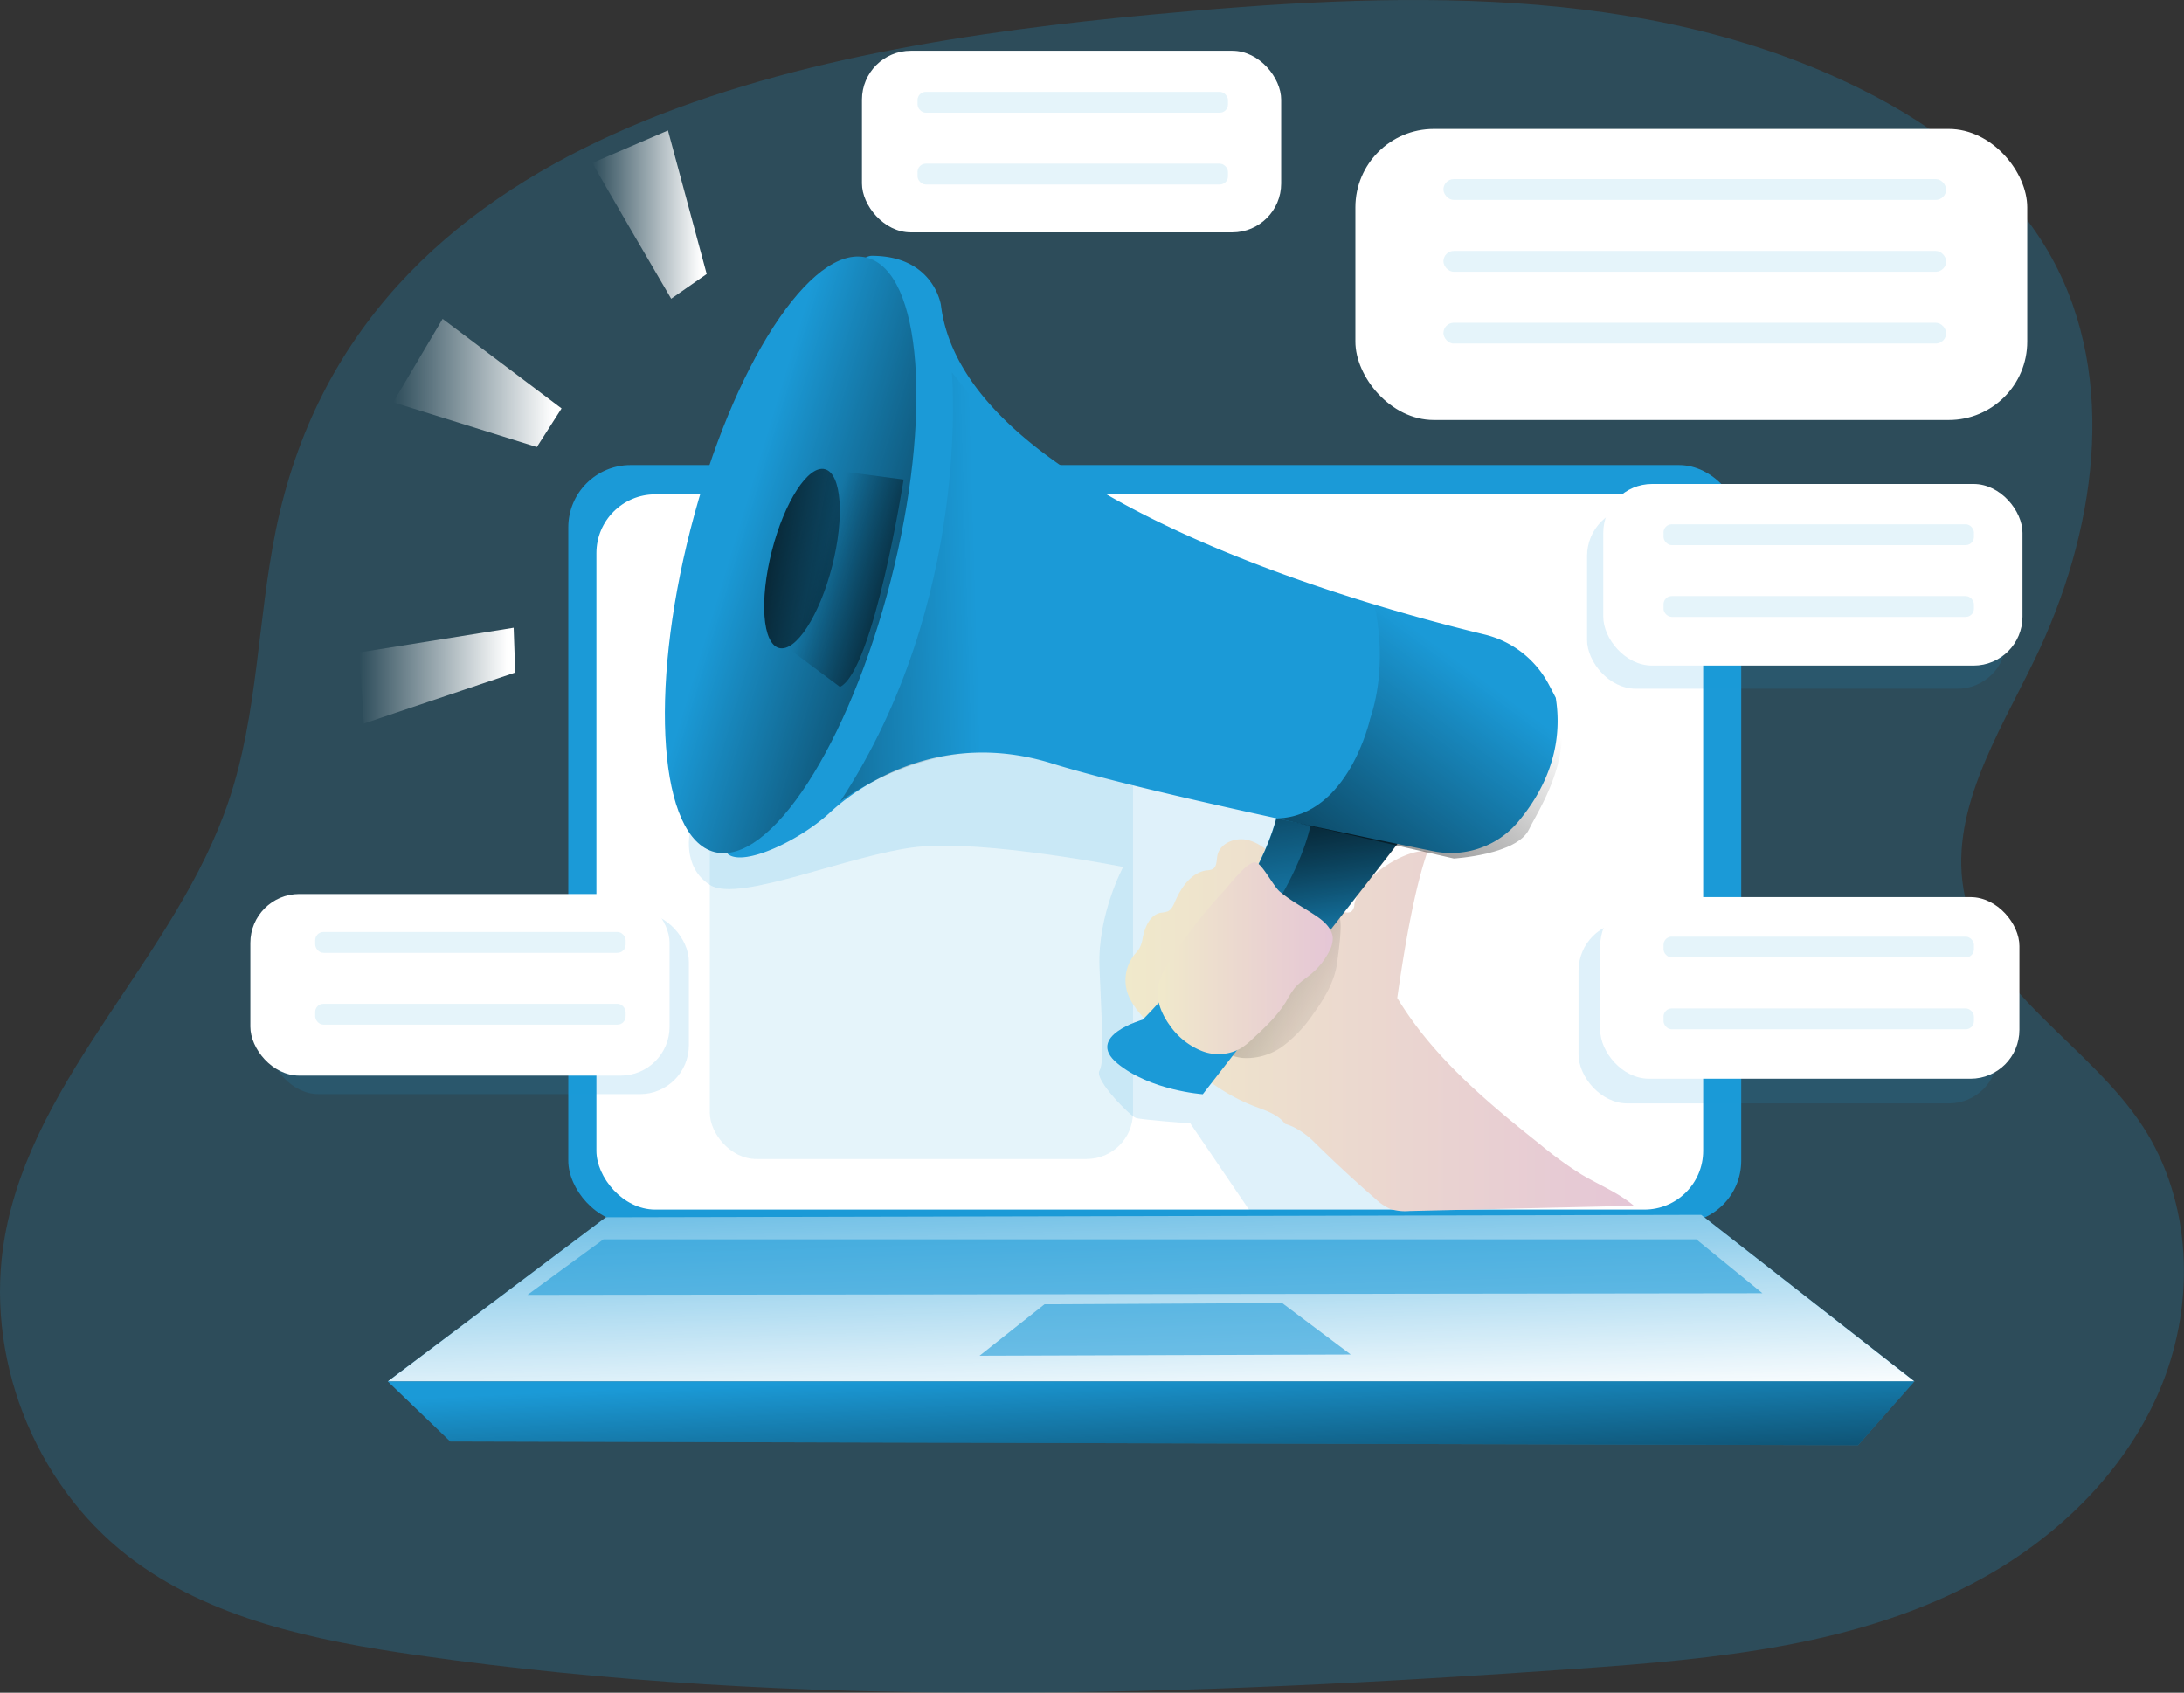
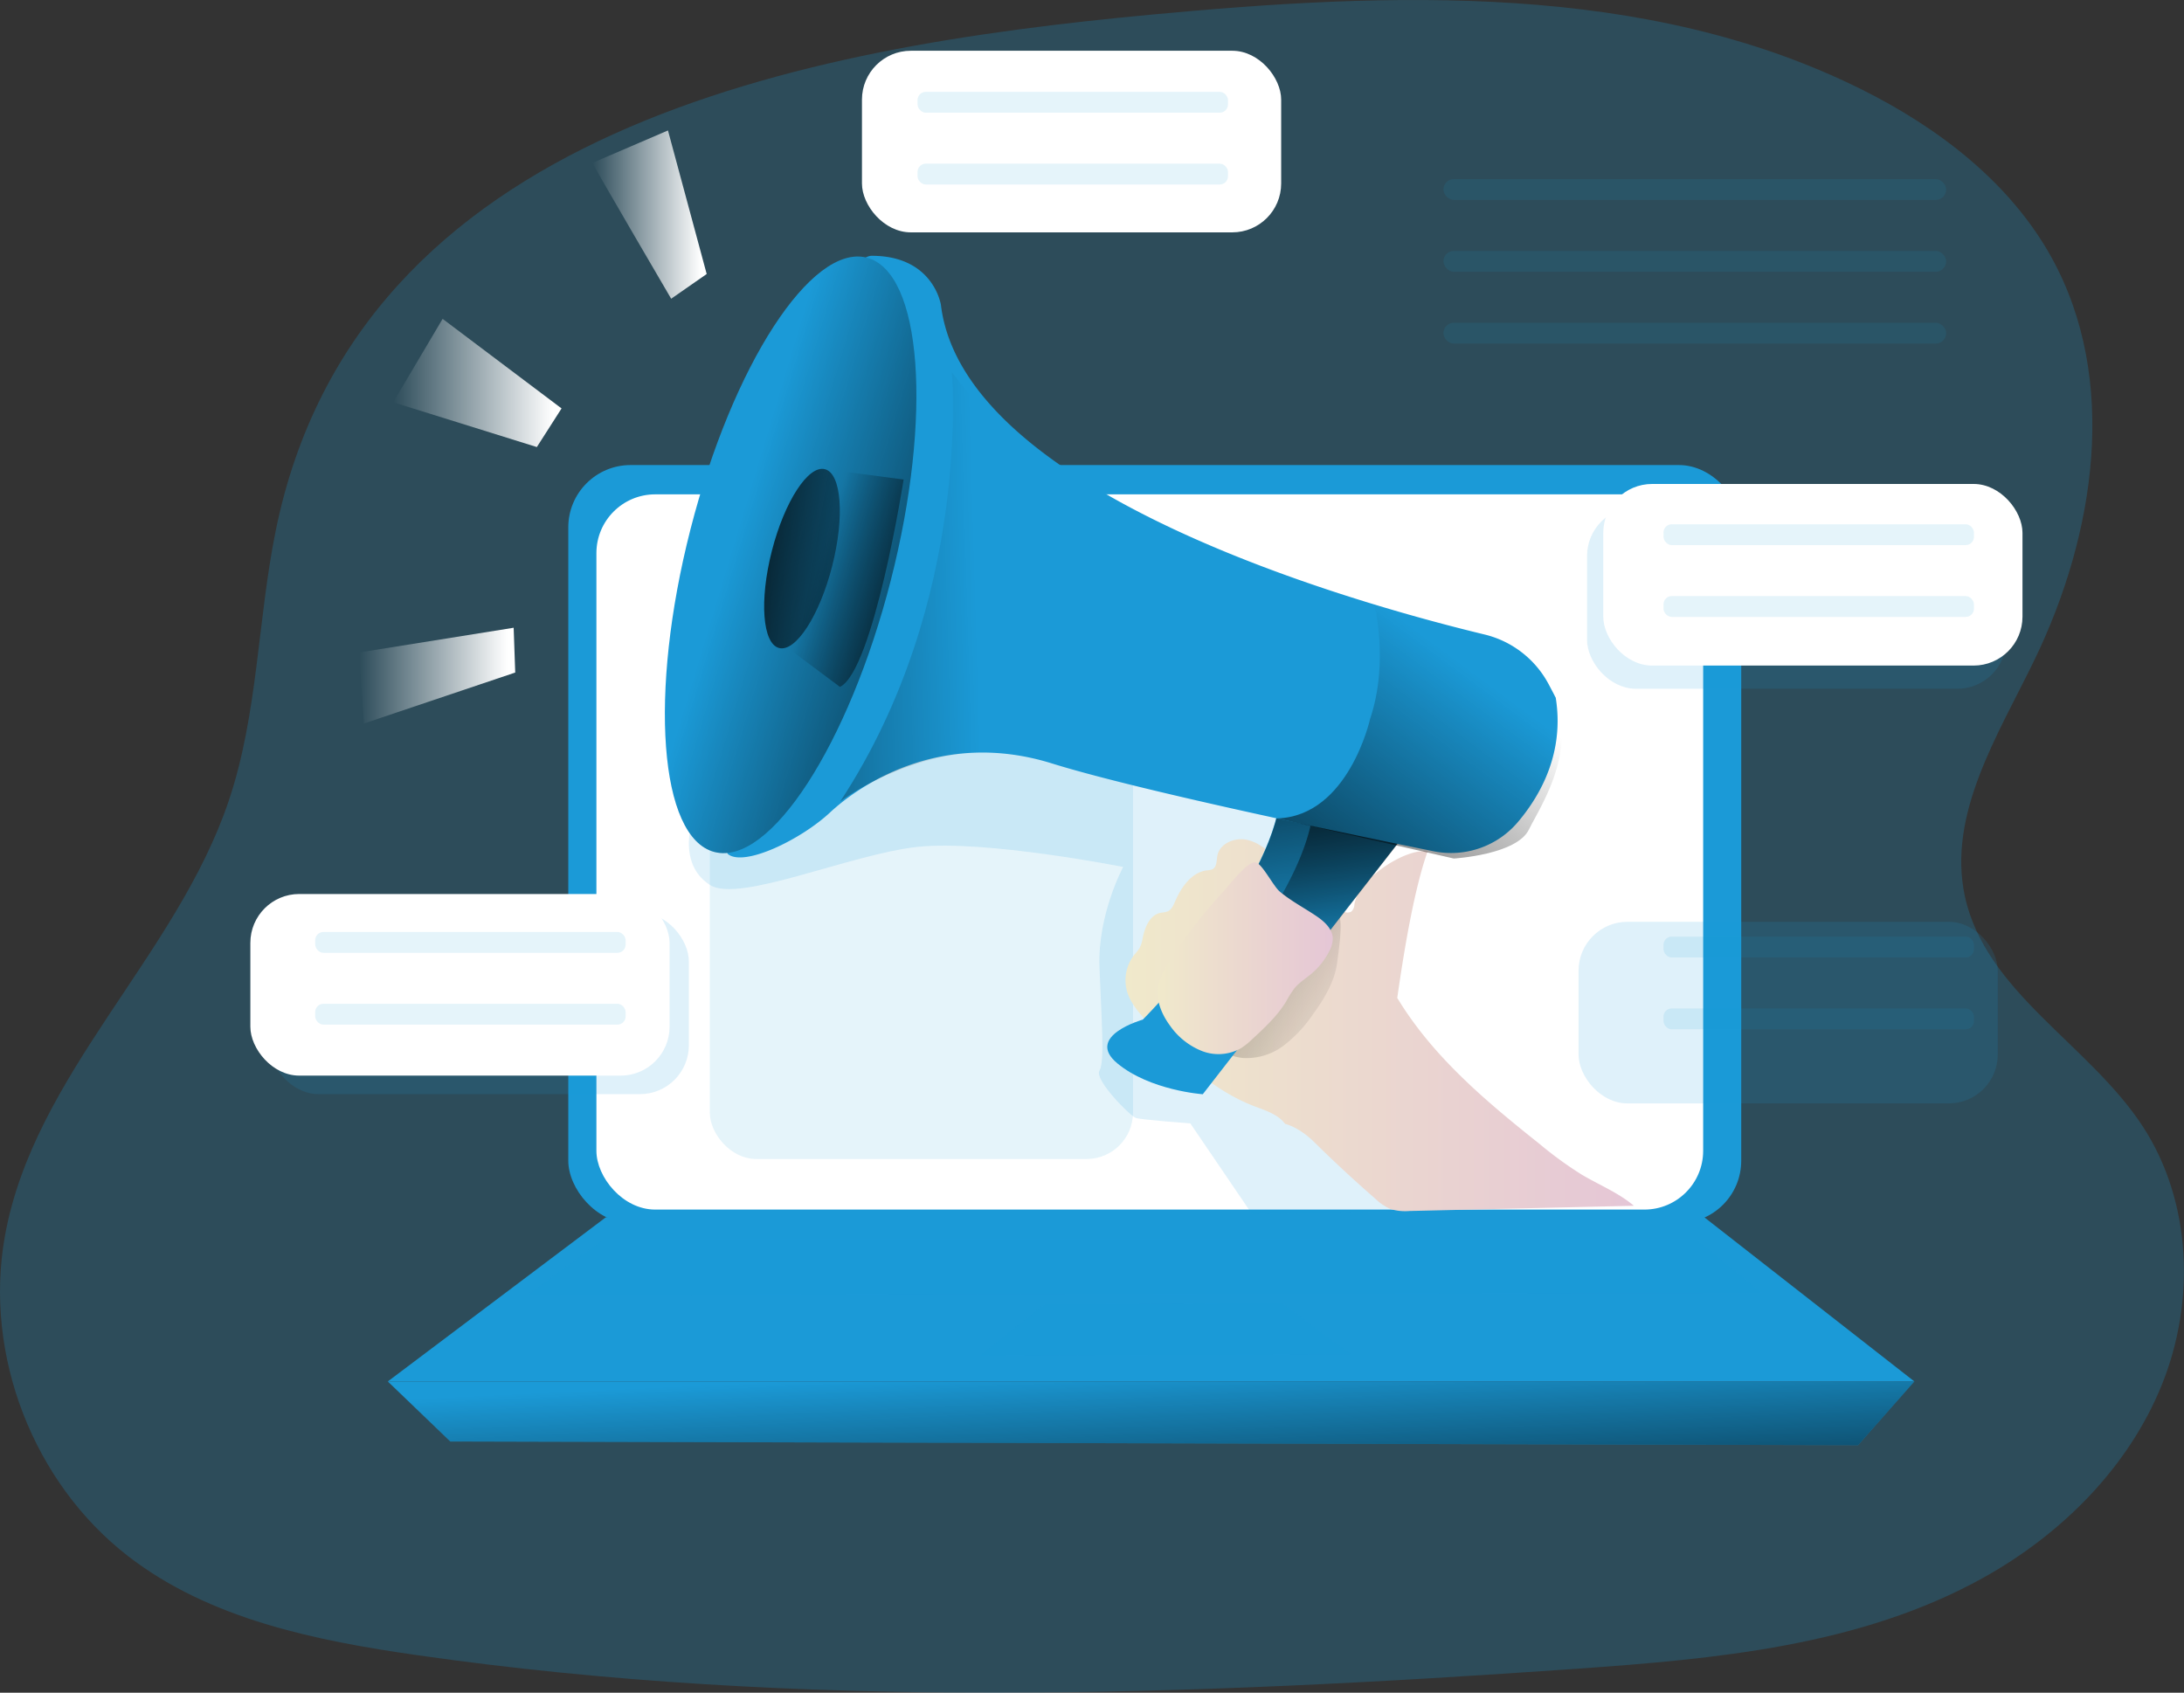
<svg xmlns="http://www.w3.org/2000/svg" xmlns:xlink="http://www.w3.org/1999/xlink" id="Layer_1___3iw2QDKt" data-name="Layer 1" viewBox="0 0 681.23 528">
  <rect x="0" y="0" width="681.23" height="528" fill="#333333" stroke="none" />
  <defs>
    <linearGradient id="linear-gradient___3iw2QDKt" x1="356.11" y1="334.19" x2="359.52" y2="446.53" gradientUnits="userSpaceOnUse">
      <stop offset="0" stop-color="#fff" stop-opacity="0" />
      <stop offset="0.95" stop-color="#fff" />
    </linearGradient>
    <linearGradient id="linear-gradient-2___3iw2QDKt" x1="358.8" y1="425.67" x2="362.58" y2="507.37" gradientUnits="userSpaceOnUse">
      <stop offset="0" stop-color="#010101" stop-opacity="0" />
      <stop offset="0.95" stop-color="#010101" />
    </linearGradient>
    <linearGradient id="linear-gradient-3___3iw2QDKt" x1="627.27" y1="374.59" x2="785.85" y2="374.59" gradientTransform="matrix(-1, 0, 0, 1, 1135.56, 0)" gradientUnits="userSpaceOnUse">
      <stop offset="0" stop-color="#e5c6d6" />
      <stop offset="0.42" stop-color="#ead4d0" />
      <stop offset="1" stop-color="#f0e9cb" />
    </linearGradient>
    <linearGradient id="linear-gradient-4___3iw2QDKt" x1="717.16" y1="373.42" x2="853.7" y2="293.62" gradientTransform="matrix(-1, 0, 0, 1, 1135.56, 0)" xlink:href="#linear-gradient-2___3iw2QDKt" />
    <linearGradient id="linear-gradient-5___3iw2QDKt" x1="743.42" y1="359.53" x2="758.73" y2="258.56" gradientTransform="matrix(-1, 0, 0, 1, 1135.56, 0)" xlink:href="#linear-gradient-2___3iw2QDKt" />
    <linearGradient id="linear-gradient-6___3iw2QDKt" x1="739.02" y1="361.02" x2="753.36" y2="266.47" gradientTransform="matrix(-1, 0, 0, 1, 1135.56, 0)" xlink:href="#linear-gradient-2___3iw2QDKt" />
    <linearGradient id="linear-gradient-7___3iw2QDKt" x1="907.02" y1="222.8" x2="789.76" y2="258.36" gradientTransform="matrix(-0.25, -0.97, -0.97, 0.25, 686.74, 1033.88)" xlink:href="#linear-gradient-2___3iw2QDKt" />
    <linearGradient id="linear-gradient-8___3iw2QDKt" x1="851.51" y1="235.18" x2="916.75" y2="223.83" gradientTransform="matrix(-0.25, -0.97, -0.97, 0.25, 690.55, 1031.33)" xlink:href="#linear-gradient-2___3iw2QDKt" />
    <linearGradient id="linear-gradient-9___3iw2QDKt" x1="882.05" y1="231.56" x2="831.35" y2="246.93" gradientTransform="matrix(-1, 0, 0, 1, 1135.56, 0)" xlink:href="#linear-gradient-2___3iw2QDKt" />
    <linearGradient id="linear-gradient-10___3iw2QDKt" x1="721.18" y1="353.7" x2="775.84" y2="353.7" xlink:href="#linear-gradient-3___3iw2QDKt" />
    <linearGradient id="linear-gradient-11___3iw2QDKt" x1="675.25" y1="266.2" x2="762.25" y2="383.83" gradientTransform="matrix(-1, 0, 0, 1, 1135.56, 0)" xlink:href="#linear-gradient-2___3iw2QDKt" />
    <linearGradient id="linear-gradient-12___3iw2QDKt" x1="832.59" y1="237.12" x2="1001.66" y2="242.23" gradientTransform="matrix(-1, 0, 0, 1, 1135.56, 0)" xlink:href="#linear-gradient-2___3iw2QDKt" />
    <linearGradient id="linear-gradient-13___3iw2QDKt" x1="183.44" y1="121.77" x2="219.09" y2="121.77" xlink:href="#linear-gradient___3iw2QDKt" />
    <linearGradient id="linear-gradient-14___3iw2QDKt" x1="122.65" y1="119.45" x2="175.16" y2="119.45" xlink:href="#linear-gradient___3iw2QDKt" />
    <linearGradient id="linear-gradient-15___3iw2QDKt" x1="112.05" y1="210.74" x2="160.71" y2="210.74" xlink:href="#linear-gradient___3iw2QDKt" />
  </defs>
  <title>marketing 2</title>
  <path d="M84.65,220.35c-5.67,27.92-5.53,57.07-14.59,84.08C53.74,353.08,9.15,390,.15,440.55-6.42,477.41,9,517.34,38.61,540.23,64.06,559.9,97,566.56,128.84,571.12c119.37,17.1,240.74,12.68,361,4.27,43.83-3.07,89.17-7.11,127.54-28.49,24.38-13.59,45.29-34.45,55.68-60.35s9.23-56.94-6-80.32c-16.75-25.68-49.11-41.91-55.54-71.9-5.48-25.56,10.3-50.13,21.71-73.65,19-39.18,26.4-87.41,5.35-125.52-13-23.51-35.4-40.59-59.46-52.55C511.79,49.15,432.64,52.38,357.77,59.38,249.33,69.53,110.18,94.86,84.65,220.35Z" transform="translate(1.35 -54.82)" class="svg-color" fill="#1B9AD7" opacity="0.24" style="isolation:isolate" />
  <rect x="177.26" y="145.06" width="365.86" height="236.43" rx="19.43" class="svg-color" fill="#1B9AD7" />
  <rect x="186.03" y="154.2" width="345.22" height="223.1" rx="18.34" fill="#fff" />
  <rect x="84.11" y="284.64" width="130.76" height="56.65" rx="15.25" class="svg-color" fill="#1B9AD7" opacity="0.14" style="isolation:isolate" />
  <rect x="492.38" y="287.53" width="130.76" height="56.65" rx="15.25" class="svg-color" fill="#1B9AD7" opacity="0.14" style="isolation:isolate" />
  <rect x="495.03" y="158.19" width="130.76" height="56.65" rx="15.25" class="svg-color" fill="#1B9AD7" opacity="0.14" style="isolation:isolate" />
  <rect x="221.4" y="218.93" width="132" height="142.59" rx="14.47" class="svg-color" fill="#1B9AD7" opacity="0.11" />
  <path d="M213.94,313.9s-2.84,11.34,6.24,17,43.69-9.65,64.68-11.92S349,325.24,349,325.24,341,340,341.6,356.45s1.7,29.5,0,32.34,9.64,14.18,11.34,14.75,17,1.7,17,1.7l19.29,28.37,49.07-1.05-30.16-99.63,14.57-49.1-135-17.59Z" transform="translate(1.35 -54.82)" class="svg-color" fill="#1B9AD7" opacity="0.14" style="isolation:isolate" />
  <polygon points="188.98 379.7 120.96 430.91 597.13 430.91 530.63 378.94 188.98 379.7" class="svg-color" fill="#1B9AD7" />
-   <polygon points="188.98 379.7 120.96 430.91 597.13 430.91 530.63 378.94 188.98 379.7" fill="url(#linear-gradient___3iw2QDKt)" />
  <polygon points="140.45 449.64 120.96 430.91 597.13 430.91 579.55 450.79 140.45 449.64" class="svg-color" fill="#1B9AD7" />
  <polygon points="140.45 449.64 120.96 430.91 597.13 430.91 579.55 450.79 140.45 449.64" fill="url(#linear-gradient-2___3iw2QDKt)" />
  <polygon points="305.54 422.89 325.8 406.84 399.93 406.45 421.33 422.51 305.54 422.89" class="svg-color" fill="#1B9AD7" opacity="0.58" style="isolation:isolate" />
  <polygon points="164.52 403.91 549.74 403.4 529.11 386.58 188.22 386.58 164.52 403.91" class="svg-color" fill="#1B9AD7" opacity="0.58" style="isolation:isolate" />
  <path d="M399.5,405.39c-2.22-3-6.13-4.18-9.64-5.52-13.74-5.28-24.57-16.07-34.19-27.19-2.23-2.57-4.47-5.27-5.45-8.53a12.82,12.82,0,0,1,2.38-11.68,15.37,15.37,0,0,0,1.48-1.87,10.14,10.14,0,0,0,1-3.22c.67-3.34,2.23-7.16,5.57-7.84a10.9,10.9,0,0,0,2.22-.43c1.2-.53,1.78-1.87,2.3-3.08,1.93-4.46,5.13-9.13,9.95-9.73a4.54,4.54,0,0,0,1.8-.39c1.34-.77,1.16-2.7,1.46-4.22.74-3.79,5.4-5.72,9.18-4.91s6.82,3.53,9.67,6.13l10.94,10c2.94,2.68,6,5.47,9.93,6.41a2.6,2.6,0,0,0,2-.12,3,3,0,0,0,1-2.21c1.37-8.42,16.31-17.72,22.84-16.59-4,11.35-7.12,29.27-9.46,45.7,11.11,18.36,27.64,32.21,44.43,45.58A118.15,118.15,0,0,0,492,421.2c5.45,3.24,11.45,5.64,16.29,9.73l-70,1.63a15.79,15.79,0,0,1-5.78-.57,15.62,15.62,0,0,1-4.88-3.27q-10-8.7-19.41-18C406,408.56,402.56,406.17,399.5,405.39Z" transform="translate(1.35 -54.82)" fill="url(#linear-gradient-3___3iw2QDKt)" />
  <path d="M415.79,354.74c-.72,6.07-4,11.53-7.58,16.46A42,42,0,0,1,399,381a19.13,19.13,0,0,1-12.68,3.83,15,15,0,0,1-9.76-5,7.15,7.15,0,0,1-1.79-3.29c-.53-2.85,1.59-5.44,3.6-7.53a250,250,0,0,1,23.91-21.87c2.62-2.1,9.87-8.32,13.69-6.85C417.82,341,416.14,351.75,415.79,354.74Z" transform="translate(1.35 -54.82)" fill="url(#linear-gradient-4___3iw2QDKt)" />
  <path d="M436.82,315l-63,81.14s-16.45-1.14-26.67-9.65,7.95-13.62,7.95-13.62,37.44-37.44,42.55-66.95Z" transform="translate(1.35 -54.82)" class="svg-color" fill="#1B9AD7" />
  <path d="M347.14,386.48c4.75,3.95,10.72,6.29,15.8,7.66a59.47,59.47,0,0,0,10.88,2l62-79.71,1.05-1.37L397.68,306c-5.08,29.5-42.56,67-42.56,67S337,378,347.14,386.48Z" transform="translate(1.35 -54.82)" fill="url(#linear-gradient-5___3iw2QDKt)" />
  <path d="M357.37,390.51a27.73,27.73,0,0,0,5.57,3.63,59.47,59.47,0,0,0,10.88,2l62-79.71-27.89-6.53c-5.16,29.5-42.56,67-42.56,67S347.14,382,357.37,390.51Z" transform="translate(1.35 -54.82)" fill="url(#linear-gradient-6___3iw2QDKt)" />
  <path d="M481.66,268.17a30.84,30.84,0,0,0-19.93-15.43C422.41,243.27,299.28,209,292.14,149.93c0,0-2.27-15.32-21.56-15.32S220.65,317.3,225.76,321.27s22.69-4.54,31.77-13,34.61-26.1,69.22-15.32c15.57,4.85,43.93,11.43,70.41,17.19,19,4.14,37.06,7.86,48.72,10.22A27.33,27.33,0,0,0,472.31,311c7.25-8.66,14.29-21.79,11.6-38.55C483.91,272.48,483,270.67,481.66,268.17Z" transform="translate(1.35 -54.82)" class="svg-color" fill="#1B9AD7" />
  <ellipse cx="245.24" cy="227.87" rx="95.69" ry="32.24" transform="translate(-34.96 354.13) rotate(-75.64)" class="svg-color" fill="#1B9AD7" />
  <ellipse cx="245.24" cy="227.87" rx="95.69" ry="32.24" transform="translate(-34.96 354.13) rotate(-75.64)" fill="url(#linear-gradient-7___3iw2QDKt)" />
  <ellipse cx="248.79" cy="229.05" rx="28.79" ry="9.7" transform="translate(-33.44 358.45) rotate(-75.64)" fill="url(#linear-gradient-8___3iw2QDKt)" />
  <path d="M255.93,201.15l24.58,3.25s-9.36,59.57-19.86,64.68l-16.74-12.49Z" transform="translate(1.35 -54.82)" fill="url(#linear-gradient-9___3iw2QDKt)" />
  <path d="M397.84,332.93c3.49,2.93,7.57,5.05,11.34,7.59,2.47,1.66,5,3.89,5.19,6.87a8.46,8.46,0,0,1-1.14,4.22,22.21,22.21,0,0,1-5.43,6.86c-1.8,1.53-3.86,2.79-5.37,4.61a32.86,32.86,0,0,0-2.62,4.14c-2.72,4.48-6.62,8.1-10.47,11.66a23.39,23.39,0,0,1-3.51,2.85,14.24,14.24,0,0,1-12.32.91,22.08,22.08,0,0,1-9.88-7.85c-2.62-3.54-4.5-8-3.75-12.29a20.72,20.72,0,0,1,3.25-7.26,147.22,147.22,0,0,1,17.2-22.42c1.65-1.76,7.33-9.38,9.95-9C392.26,324.06,395.79,331.21,397.84,332.93Z" transform="translate(1.35 -54.82)" fill="url(#linear-gradient-10___3iw2QDKt)" />
  <path d="M426,279.1s-6.69,30.21-28.88,31l55,12.51s19.66-1.14,23.45-9.08S499,278,471.43,256.4l-44.26-13.61S432.09,260.94,426,279.1Z" transform="translate(1.35 -54.82)" fill="url(#linear-gradient-11___3iw2QDKt)" />
  <path d="M295.54,170.92S302,242,260.74,304.82c0,0,24.59-18.91,54.47-14.75,0,0,16.27-59.76,9.08-76.41S295.54,170.92,295.54,170.92Z" transform="translate(1.35 -54.82)" fill="url(#linear-gradient-12___3iw2QDKt)" />
-   <rect x="422.77" y="40.22" width="209.56" height="90.79" rx="24.45" fill="#fff" />
  <rect x="500.09" y="150.96" width="130.76" height="56.65" rx="15.25" fill="#fff" />
  <rect x="268.86" y="15.83" width="130.76" height="56.65" rx="15.25" fill="#fff" />
  <rect x="78.09" y="278.86" width="130.76" height="56.65" rx="15.25" fill="#fff" />
-   <rect x="499.13" y="279.83" width="130.76" height="56.65" rx="15.25" fill="#fff" />
  <rect x="450.23" y="55.86" width="156.81" height="6.5" rx="3.25" class="svg-color" fill="#1B9AD7" opacity="0.11" />
  <rect x="450.23" y="78.27" width="156.81" height="6.5" rx="3.25" class="svg-color" fill="#1B9AD7" opacity="0.11" />
  <rect x="518.88" y="163.53" width="96.83" height="6.5" rx="2.56" class="svg-color" fill="#1B9AD7" opacity="0.11" />
  <rect x="518.88" y="185.93" width="96.83" height="6.5" rx="2.56" class="svg-color" fill="#1B9AD7" opacity="0.11" />
  <rect x="518.88" y="292.16" width="96.83" height="6.5" rx="2.56" class="svg-color" fill="#1B9AD7" opacity="0.11" />
  <rect x="518.88" y="314.56" width="96.83" height="6.5" rx="2.56" class="svg-color" fill="#1B9AD7" opacity="0.11" />
  <rect x="98.32" y="290.71" width="96.83" height="6.5" rx="2.56" class="svg-color" fill="#1B9AD7" opacity="0.11" />
  <rect x="98.32" y="313.11" width="96.83" height="6.5" rx="2.56" class="svg-color" fill="#1B9AD7" opacity="0.11" />
  <rect x="286.2" y="28.65" width="96.83" height="6.5" rx="2.56" class="svg-color" fill="#1B9AD7" opacity="0.11" />
  <rect x="286.2" y="51.05" width="96.83" height="6.5" rx="2.56" class="svg-color" fill="#1B9AD7" opacity="0.11" />
  <rect x="450.23" y="100.67" width="156.81" height="6.5" rx="3.25" class="svg-color" fill="#1B9AD7" opacity="0.11" />
-   <path d="M183.44,105.63C184.88,108.52,208,148,208,148l11.08-7.71L207,95.51Z" transform="translate(1.35 -54.82)" fill="url(#linear-gradient-13___3iw2QDKt)" />
+   <path d="M183.44,105.63C184.88,108.52,208,148,208,148l11.08-7.71L207,95.51" transform="translate(1.35 -54.82)" fill="url(#linear-gradient-13___3iw2QDKt)" />
  <polygon points="138.06 99.46 175.16 127.4 167.45 139.45 122.65 125.48 138.06 99.46" fill="url(#linear-gradient-14___3iw2QDKt)" />
  <polygon points="112.05 203.52 160.22 195.81 160.71 209.78 113.5 225.68 112.05 203.52" fill="url(#linear-gradient-15___3iw2QDKt)" />
</svg>